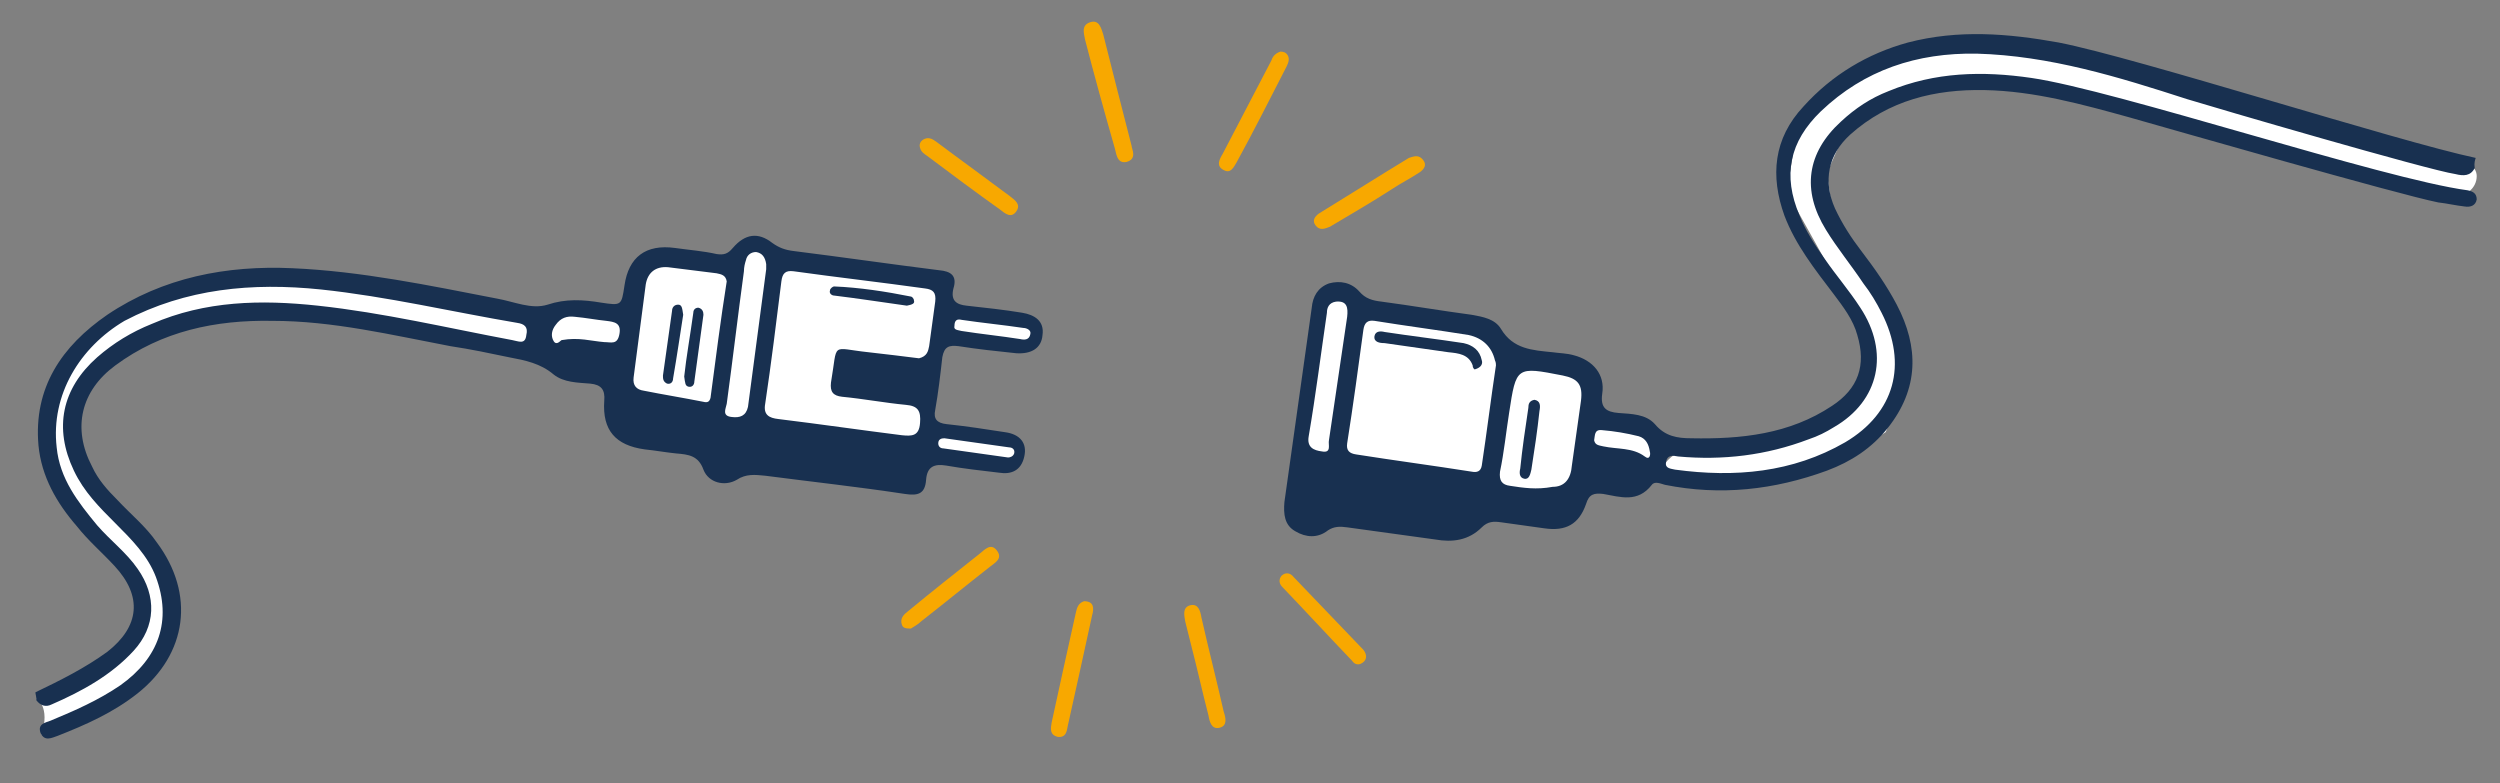
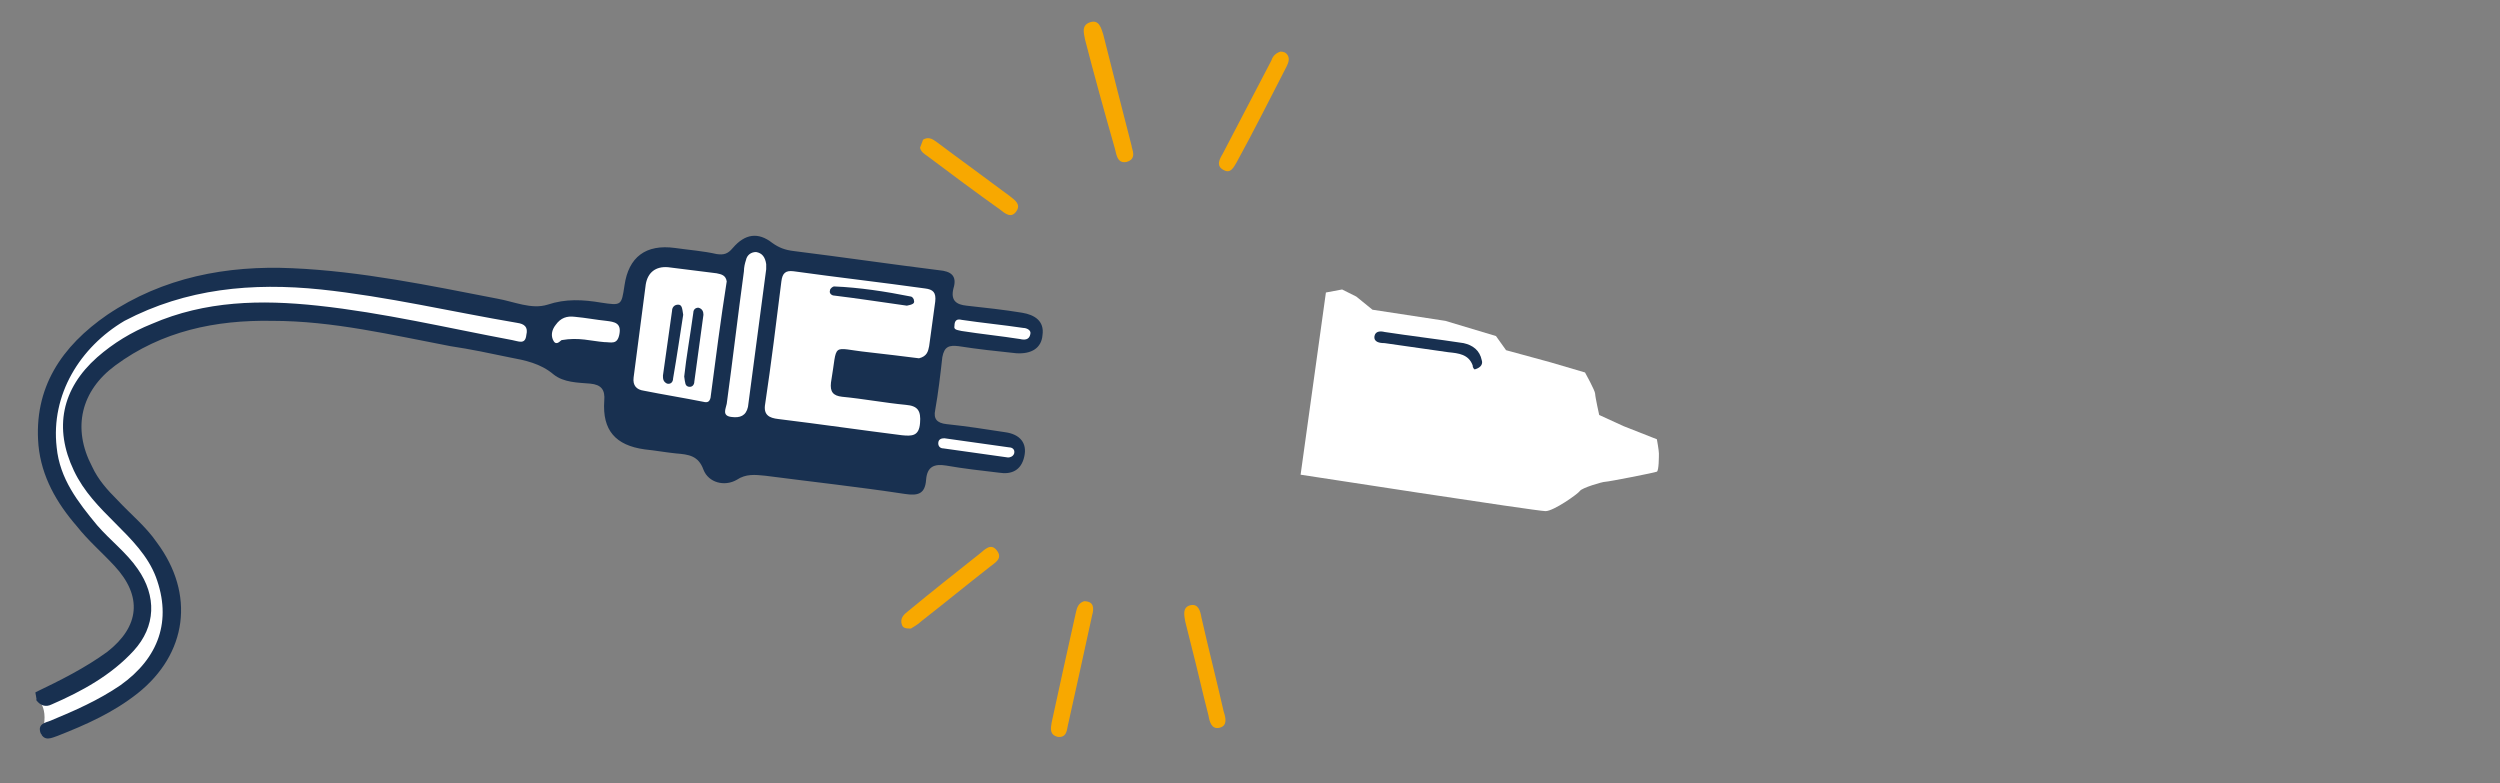
<svg xmlns="http://www.w3.org/2000/svg" version="1.1" id="Vrstva_1" x="0px" y="0px" viewBox="0 0 247 77.4" style="enable-background:new 0 0 247 77.4;" xml:space="preserve">
  <rect x="0" y="0" width="247" height="77.4" fill="#808080" stroke="none" />
  <style type="text/css">
	.st0{fill:#FFFFFF;}
	.st1{fill:#F8A800;}
	.st2{fill:#183050;}
</style>
-   <path class="st0" d="M244.7,17.4L244.7,17.4c0-0.5-0.3-1-0.8-1.1l-29.8-8.6l-8.5-2.3l-8.1-1l-5.2,0.2l-7,1.9l-6.2,4.5l-1.8,3.3  l-0.6,3.7l0.6,2.3l3.4,6.1l3.4,5.2l1.1,5l-1.2,2.6c0,0-1.3,5.1-17.9,5.3c0,0-3.6,1.9-0.6,3c3,1.1,15.1-1.3,15.1-1.3l5.7-3.5l2.6-6.3  c0,0-0.6-3.8-0.7-4.1c-0.1-0.3-1.8-3.4-1.8-3.4l-3.6-5.2l-1.8-3.1l-0.5-3.5l1.5-3.4c0,0,6.1-6.9,15.8-5.2s15.2,3.1,15.2,3.1  l29.7,7.7C243.6,19.4,244.7,18.6,244.7,17.4z" />
  <path class="st0" d="M4.1,72.6c0,0,13.8-5.7,13.1-11s-3.4-9-3.8-9.3c-0.4-0.2-5.9-7.1-5.9-7.1l0.7-7.1l4.2-3.4l3.8-2.2l4.5-1.3  l5.3-0.3l6.1,0.6l8,1.1c0,0,6.7,1.3,6.8,1.3s5.5,1.1,5.5,1.1l0.4-3.7l-19.2-3.5l-9.7-0.3l-5.1,0.6l-5.1,2L7.5,34l-3,7.2l1.1,6.9  L7.8,51c0,0,2.9,3.3,3.1,3.4s2,2.2,2,2.2l1.6,4.2l-4.4,5.2L3.6,69C3.6,69,5,69.8,4.1,72.6z" />
  <path class="st0" d="M54.3,31.3l2.5-0.5c0,0,3.8,0.2,3.9,0.2c0.1,0.1,1.2,0.2,1.2,0.2s0.9-2.4,1-2.7c0.1-0.3,1.2-2.6,1.2-2.6  s3-0.3,3.1-0.2c0.1,0.1,3.2,0.5,3.2,0.5l2,0.1l1.2-1.5l1.4-0.5l2.3,1.1l3.7,0.6l11.4,1.7l0.7,1.2l1.1,1.7l7.7,1.2l0.4,1.2l-0.3,0.7  l-0.4,0.6l-8.5-0.8l-0.8,2.5l-0.6,5.2l0.9,1.4c0,0,5.8,0.8,5.9,0.9s2.1,0.8,2.1,0.8l-0.4,1.7c0,0-1.5,0.2-1.6,0.2  c-0.1,0-5.8-1-6.4-1.1c-0.5-0.1-25.8-3.1-25.8-3.1l-4.6-1.4c0,0-2.5-4.1-2.7-4.2c-0.3-0.1-4-1.7-4.3-1.8s-1.2-0.5-1.2-0.5  C53.8,33.9,54.3,31.3,54.3,31.3z" />
  <path class="st0" d="M134,29.3l1.6,1.3l7.2,1.1l5,1.5l1,1.4l4.4,1.2l3.4,1c0,0,1,1.8,1,2.1s0.4,2.1,0.4,2.1l2.4,1.1l3.3,1.3  c0,0,0.2,1.1,0.2,1.4s0,1.7-0.2,1.8s-4.8,1-5.1,1s-2.3,0.6-2.5,0.9c-0.2,0.3-2.6,2-3.4,2c-0.9,0-24.2-3.6-24.2-3.6l2.5-18l1.6-0.3  L134,29.3z" />
  <g id="CAR-SPECIAL">
</g>
  <g id="Vrstva_4">
    <g>
      <path class="st1" d="M111.8,14.4c-1-3.9-1.9-7.4-2.8-11c-0.2-0.6-0.4-1.5-1.3-1.2s-0.6,1.1-0.5,1.7c0.9,3.5,1.9,7.1,2.9,10.6    c0.2,0.6,0.2,1.7,1.2,1.5C112.4,15.7,111.8,14.7,111.8,14.4z" />
      <path class="st1" d="M107.1,59.4c-0.6,0.2-0.7,0.7-0.8,1.1c-0.8,3.6-1.6,7.2-2.4,10.9c-0.1,0.6-0.2,1.2,0.6,1.4    c0.8,0.1,0.9-0.5,1-1.1c0.8-3.6,1.6-7.2,2.4-10.9C108.1,60.1,108.1,59.4,107.1,59.4z" />
      <path class="st1" d="M126.5,5.1c-0.6,0.2-0.8,0.6-0.9,0.9c-1.6,3.1-3.2,6.1-4.8,9.2c-0.3,0.5-0.7,1.2,0.1,1.6    c0.7,0.4,1-0.3,1.3-0.8c1.7-3.1,3.3-6.3,4.9-9.4c0.2-0.4,0.4-0.9,0-1.3C126.9,5.1,126.6,5.1,126.5,5.1z" />
-       <path class="st1" d="M139.2,15.6c-2.8,1.7-5.8,3.6-8.9,5.5c-0.4,0.3-0.7,0.7-0.3,1.2s0.9,0.3,1.4,0.1c2-1.2,4.1-2.4,6.1-3.7    c0.9-0.6,1.9-1.1,2.8-1.7c0.4-0.3,0.7-0.7,0.3-1.2C140.2,15.3,139.8,15.4,139.2,15.6z" />
      <path class="st1" d="M117.7,63.8c0.6,2.3,1.1,4.6,1.7,6.9c0.1,0.6,0.3,1.4,1.1,1.2c0.8-0.2,0.6-1,0.4-1.6    c-0.7-3.1-1.5-6.2-2.2-9.3c-0.1-0.6-0.3-1.4-1.1-1.2c-0.8,0.2-0.6,1-0.5,1.6C117.3,62.2,117.5,63,117.7,63.8L117.7,63.8z" />
      <path class="st1" d="M90,62.1c0.3-0.2,0.7-0.4,1-0.7c2.3-1.8,4.5-3.6,6.8-5.4c0.5-0.4,1.3-0.8,0.7-1.6c-0.6-0.8-1.2-0.1-1.7,0.3    c-2.4,1.9-4.8,3.8-7.1,5.7c-0.4,0.3-0.8,0.7-0.6,1.3C89.2,62.1,89.6,62.1,90,62.1z" />
-       <path class="st1" d="M90.9,14.6c0.1,0.4,0.4,0.6,0.7,0.8c2.4,1.8,4.8,3.6,7.2,5.3c0.5,0.4,1.1,0.9,1.6,0.2s-0.1-1.1-0.6-1.5    c-2.4-1.8-4.9-3.6-7.3-5.4c-0.4-0.3-0.8-0.5-1.3-0.2C90.9,14,90.8,14.3,90.9,14.6z" />
-       <path class="st1" d="M134.4,65.6c0.7-0.3,0.7-0.9,0.3-1.4c-2.3-2.4-4.6-4.8-6.9-7.2c-0.3-0.4-0.8-0.5-1.2-0.1    c-0.3,0.4-0.2,0.8,0.1,1.1c2.3,2.4,4.6,4.9,6.9,7.3C133.8,65.6,134.1,65.7,134.4,65.6z" />
+       <path class="st1" d="M90.9,14.6c0.1,0.4,0.4,0.6,0.7,0.8c2.4,1.8,4.8,3.6,7.2,5.3c0.5,0.4,1.1,0.9,1.6,0.2s-0.1-1.1-0.6-1.5    c-2.4-1.8-4.9-3.6-7.3-5.4c-0.4-0.3-0.8-0.5-1.3-0.2z" />
      <g>
        <g>
          <path class="st2" d="M3.5,68.4c2.5-1.2,4.9-2.4,7.1-4c3.2-2.5,3.5-5.5,0.7-8.5c-1.2-1.3-2.6-2.5-3.7-3.9c-2-2.3-3.5-4.9-3.8-8      c-0.5-5.7,2.3-9.8,6.8-12.9c5.5-3.7,11.8-4.9,18.3-4.6c6.8,0.3,13.5,1.7,20.2,3c1.7,0.3,3.4,1.1,5,0.6c1.8-0.6,3.5-0.5,5.3-0.2      c2,0.3,2,0.3,2.3-1.7c0.4-2.8,2.1-4.1,5-3.7c1.4,0.2,2.8,0.3,4.1,0.6c0.7,0.1,1.1,0,1.6-0.6c1.2-1.4,2.5-1.6,3.9-0.5      c0.7,0.5,1.3,0.7,2.1,0.8c4.8,0.6,9.6,1.3,14.4,1.9c1.1,0.1,1.8,0.5,1.4,1.8c-0.3,1.2,0.3,1.6,1.3,1.7c1.8,0.2,3.7,0.4,5.5,0.7      c1.2,0.2,2.2,0.8,2,2.2c-0.1,1.3-1.1,1.9-2.6,1.8c-1.9-0.2-3.8-0.4-5.7-0.7c-0.9-0.1-1.4,0-1.6,1.1c-0.2,1.8-0.4,3.5-0.7,5.2      c-0.2,0.9,0.2,1.3,1.1,1.4c1.9,0.2,3.9,0.5,5.8,0.8c1.5,0.2,2.2,1.1,1.9,2.4c-0.3,1.4-1.3,1.8-2.5,1.6c-1.7-0.2-3.5-0.4-5.2-0.7      c-1.2-0.2-1.9,0.1-2,1.4c-0.1,1.4-0.8,1.6-2.1,1.4c-4.6-0.7-9.2-1.2-13.8-1.8c-1-0.1-1.9-0.2-2.8,0.4c-1.2,0.7-2.8,0.3-3.3-1      C69,45,68,44.9,66.8,44.8c-1-0.1-2.1-0.3-3.1-0.4c-2.9-0.4-4.2-1.9-4-4.8c0.1-1.1-0.3-1.6-1.4-1.7c-1.2-0.1-2.6-0.1-3.6-0.9      c-1.3-1.1-2.8-1.4-4.4-1.7c-1.9-0.4-3.8-0.8-5.8-1.1c-5.8-1.1-11.6-2.5-17.6-2.5c-5.6-0.1-10.9,1-15.5,4.4      c-3.4,2.5-4.3,6.2-2.3,10c0.6,1.3,1.5,2.3,2.5,3.3c1.3,1.4,2.8,2.6,3.9,4.2c3.8,5.1,3,11-1.9,14.9c-2.4,1.9-5.1,3.1-7.9,4.2      c-0.6,0.2-1.3,0.6-1.7-0.3c-0.3-0.9,0.5-1,1-1.2c2.4-1,4.7-2,6.9-3.5C15.7,65,17,61.3,15.4,57c-0.8-2.1-2.4-3.7-4-5.3      s-3.1-3.1-4.1-5.2c-2-4.2-1.2-8.1,2.3-11.2c1.6-1.4,3.4-2.5,5.4-3.3c5.3-2.3,10.8-2.4,16.4-1.8c6.5,0.7,12.8,2.2,19.2,3.4      c0.6,0.1,1.3,0.5,1.4-0.5c0.2-0.8-0.2-1.1-0.9-1.2c-6.5-1.1-12.8-2.6-19.4-3.3c-6.8-0.7-13.3-0.1-19.4,3.1      C7.9,34.3,5,39,5.6,44.2c0.3,3.1,2.1,5.4,4,7.7c1.3,1.5,2.9,2.7,4,4.3c1.9,2.7,1.8,5.7-0.4,8.1s-5.1,4-8.1,5.3      c-0.6,0.3-1.1,0.1-1.5-0.4C3.6,68.8,3.5,68.6,3.5,68.4z M91.8,34.2c0.2-1.5,0.4-3,0.6-4.4c0.1-0.9-0.2-1.2-1-1.3      c-4.3-0.6-8.7-1.1-13-1.7c-0.8-0.1-1.1,0.2-1.2,1c-0.5,4-1,8.1-1.6,12.1c-0.2,1.1,0.4,1.4,1.3,1.5c4.1,0.5,8.2,1.1,12.2,1.6      c1,0.1,1.7,0.1,1.8-1.2c0.1-1.2-0.2-1.7-1.4-1.8c-2.1-0.2-4.2-0.6-6.3-0.8c-0.9-0.1-1.2-0.5-1.1-1.4c0.7-4.1-0.1-3.4,3.7-3      c1.7,0.2,3.5,0.4,5,0.6C91.6,35.2,91.7,34.7,91.8,34.2z M70.8,27c-1.6-0.2-3.2-0.4-4.8-0.6c-1.2-0.1-2,0.5-2.2,1.7      c-0.4,3.1-0.8,6.1-1.2,9.2c-0.1,0.8,0.3,1.2,1,1.3c2,0.4,3.9,0.7,5.9,1.1c0.4,0.1,0.6,0,0.7-0.4c0.5-3.8,1-7.7,1.6-11.5      C71.7,27.2,71.3,27.1,70.8,27z M74.7,24.9c-0.5,0-0.9,0.3-1,0.8c-0.1,0.3-0.2,0.7-0.2,1.1c-0.6,4.4-1.1,8.7-1.7,13.1      c-0.1,0.5-0.5,1.2,0.5,1.3c0.8,0.1,1.4-0.1,1.6-1c0.6-4.6,1.2-9.1,1.8-13.6c0-0.1,0-0.3,0-0.5C75.6,25.4,75.3,25,74.7,24.9z       M59.7,33.8c0.7,0,1.3,0.3,1.5-0.8c0.2-1.1-0.5-1.2-1.3-1.3c-1-0.1-2-0.3-3.1-0.4c-0.8-0.1-1.4,0.1-1.9,0.8      c-0.4,0.5-0.5,1.1-0.2,1.6s0.7-0.1,0.8-0.1C57.2,33.3,58.4,33.7,59.7,33.8z M95,32.7c1.9,0.3,3.9,0.5,5.8,0.8      c0.4,0.1,0.9,0.1,1-0.5c0.1-0.4-0.4-0.6-0.7-0.6c-2-0.3-4.1-0.5-6.1-0.8c-0.4-0.1-0.7,0-0.7,0.6C94.2,32.6,94.6,32.6,95,32.7z       M100.2,44.8c0.1-0.4-0.2-0.6-0.5-0.6c-2.1-0.3-4.3-0.6-6.4-0.9c-0.3,0-0.6,0.1-0.6,0.5c0,0.3,0.2,0.5,0.5,0.5      c2.1,0.3,4.3,0.6,6.4,0.9C99.8,45.2,100.1,45.1,100.2,44.8z" />
          <path class="st2" d="M89.6,30.2c0.5-0.1,0.8-0.2,0.7-0.5c0-0.2-0.2-0.4-0.3-0.4c-2.5-0.5-5.1-0.9-7.6-1c-0.1,0-0.4,0.2-0.4,0.4      c-0.1,0.3,0.2,0.5,0.4,0.5C84.9,29.5,87.4,29.9,89.6,30.2z" />
          <path class="st2" d="M67.5,31.1c-0.1-0.6-0.1-1-0.5-1s-0.6,0.3-0.6,0.6c-0.3,2.1-0.6,4.3-0.9,6.4c0,0.3,0,0.6,0.4,0.8      c0.4,0.1,0.6-0.2,0.6-0.5C66.9,35.1,67.2,33,67.5,31.1z" />
          <path class="st2" d="M67.6,37.2c0.1,0.7,0.1,0.9,0.4,1c0.4,0.1,0.6-0.2,0.6-0.5c0.3-2.2,0.6-4.4,0.9-6.6c0-0.3-0.1-0.6-0.5-0.7      c-0.3,0-0.5,0.2-0.5,0.5C68.2,33.1,67.8,35.3,67.6,37.2z" />
        </g>
        <g>
-           <path class="st2" d="M244.5,16.6c-0.4,0.8-1.1,0.8-1.9,0.6c-2.7-0.4-23.9-6.6-26.5-7.4c-6.8-2.2-13.6-4.3-20.8-4.5      c-5.9-0.1-11.1,1.6-15.4,5.7c-3.1,3-3.8,6.3-2.1,10.3c0.6,1.5,1.5,2.9,2.5,4.3c1.1,1.6,2.4,3.1,3.5,4.8      c2.9,4.4,1.9,9.2-2.6,11.8c-0.8,0.5-1.6,0.9-2.5,1.2c-4.2,1.6-8.5,2.1-12.9,1.7c-0.5-0.1-1.1-0.2-1.2,0.6      c-0.1,0.6,0.5,0.6,0.9,0.7c5.9,0.8,11.6,0.3,16.8-2.7c4.9-2.9,6.2-7.7,3.6-12.8c-0.5-1-1.1-2-1.8-2.9c-1.2-1.8-2.6-3.5-3.7-5.3      c-2.4-3.9-1.9-7.6,1.5-10.7c1.4-1.3,2.9-2.3,4.7-3c4.6-1.9,9.3-2,14.1-1.3c8.3,1.2,34.8,10,43.1,11.1c0.5,0.1,0.9,0.3,0.9,0.9      c-0.1,0.6-0.6,0.8-1.2,0.7c-0.9-0.1-1.7-0.3-2.6-0.4c-4-0.8-26.6-7.3-30.5-8.4c-4.7-1.3-9.4-2.6-14.3-2.7      c-4.9-0.1-9.5,1-13.3,4.4c-2.2,2-2.7,4.6-1.5,7.3c0.7,1.5,1.6,2.9,2.6,4.2c1.3,1.7,2.5,3.4,3.5,5.3c2.2,4.2,2.2,8.3-0.9,12.2      c-1.6,2-3.6,3.3-6,4.2c-5.2,1.9-10.5,2.5-16,1.4c-0.4-0.1-1-0.4-1.3,0c-1.4,1.8-3.1,1.2-4.8,0.9c-0.9-0.1-1.4,0-1.7,1      c-0.7,2-2,2.7-4.1,2.4c-1.4-0.2-2.9-0.4-4.3-0.6c-0.7-0.1-1.3-0.1-1.9,0.5c-1.3,1.3-2.9,1.5-4.6,1.2c-2.9-0.4-5.8-0.8-8.7-1.2      c-0.7-0.1-1.3-0.1-1.9,0.3c-1,0.8-2.2,0.7-3.2,0.1c-1.1-0.6-1.2-1.7-1.1-2.9c0.9-6.4,1.8-12.8,2.7-19.2c0.1-1.1,0.6-2,1.7-2.4      c1.1-0.3,2.2-0.1,3,0.8c0.6,0.7,1.3,0.9,2.2,1c3,0.4,5.9,0.9,8.9,1.3c1.1,0.2,2.3,0.4,2.9,1.4c1.2,2,3.1,2.1,5.1,2.3      c0.7,0.1,1.4,0.1,2.1,0.3c1.9,0.5,3.1,1.9,2.8,3.8c-0.2,1.4,0.4,1.8,1.6,1.9c1.3,0.1,2.7,0.1,3.6,1.1c1,1.2,2.2,1.4,3.6,1.4      c4.9,0.1,9.7-0.4,13.9-3.2c2.6-1.7,3.4-4,2.5-7c-0.4-1.5-1.4-2.8-2.3-4c-1.9-2.5-3.8-4.9-4.9-7.8c-1.4-3.9-1.1-7.6,1.9-10.8      c2.8-3.1,6.3-5.2,10.3-6.3c5-1.3,9.9-0.9,14.9,0c7.7,1.5,33.6,9.8,41.2,11.4C244.4,16.2,244.5,16.4,244.5,16.6z M145.1,33.1      c-3.1-0.5-6.2-0.9-9.3-1.4c-0.7-0.1-1,0.2-1.1,0.9c-0.5,3.7-1,7.4-1.6,11.2c-0.1,0.7,0.2,1,0.9,1.1c3.8,0.6,7.6,1.1,11.4,1.7      c0.5,0.1,0.9,0,1-0.6c0.5-3.3,0.9-6.6,1.4-9.9c0-0.1,0-0.3-0.1-0.5C147.4,34.3,146.5,33.4,145.1,33.1z M155.3,46      c0.3-2.1,0.6-4.3,0.9-6.4c0.2-1.6-0.3-2.2-1.8-2.5c-4.6-0.9-4.6-0.9-5.3,3.7c-0.3,1.9-0.5,3.9-0.9,5.8c-0.1,0.9,0.2,1.3,1,1.4      c1.3,0.2,2.6,0.4,4.2,0.1C154.6,48.1,155.2,47.3,155.3,46z M131.1,30.9c-0.6,4.1-1.1,8.1-1.8,12.2c-0.2,1.1,0.5,1.4,1.3,1.5      c1,0.2,0.6-0.7,0.7-1.1c0.6-4.1,1.2-8.1,1.8-12.2c0.1-0.9,0-1.6-1.1-1.5C131.3,29.9,131.1,30.4,131.1,30.9z M158.4,44.1      c1.4,0.3,2.9,0.1,4.1,1c0.5,0.4,0.6-0.2,0.5-0.5c-0.1-0.7-0.4-1.3-1.1-1.5c-1.2-0.3-2.4-0.5-3.6-0.6c-0.8-0.1-0.7,0.5-0.8,1      C157.6,44,158,44,158.4,44.1z" />
          <path class="st2" d="M145.7,36.5c0.7-0.2,0.8-0.6,0.7-0.9c-0.2-1-0.9-1.5-1.8-1.7c-2.6-0.4-5.2-0.7-7.8-1.1      c-0.4-0.1-0.9-0.1-1,0.4c-0.1,0.6,0.5,0.7,1,0.7c2.1,0.3,4.2,0.6,6.3,0.9c1,0.1,2,0.2,2.4,1.3C145.5,36.4,145.7,36.5,145.7,36.5      z" />
-           <path class="st2" d="M151.6,39.5c-0.5,0.1-0.6,0.4-0.6,0.8c-0.3,2-0.6,4-0.8,6c-0.1,0.4-0.1,0.9,0.4,1s0.6-0.5,0.7-0.9      c0.3-1.9,0.6-3.9,0.8-5.8C152.2,40.1,152.2,39.6,151.6,39.5z" />
        </g>
      </g>
    </g>
  </g>
  <g id="Vrstva_2_1_">
</g>
  <g id="Vrstva_3">
</g>
</svg>